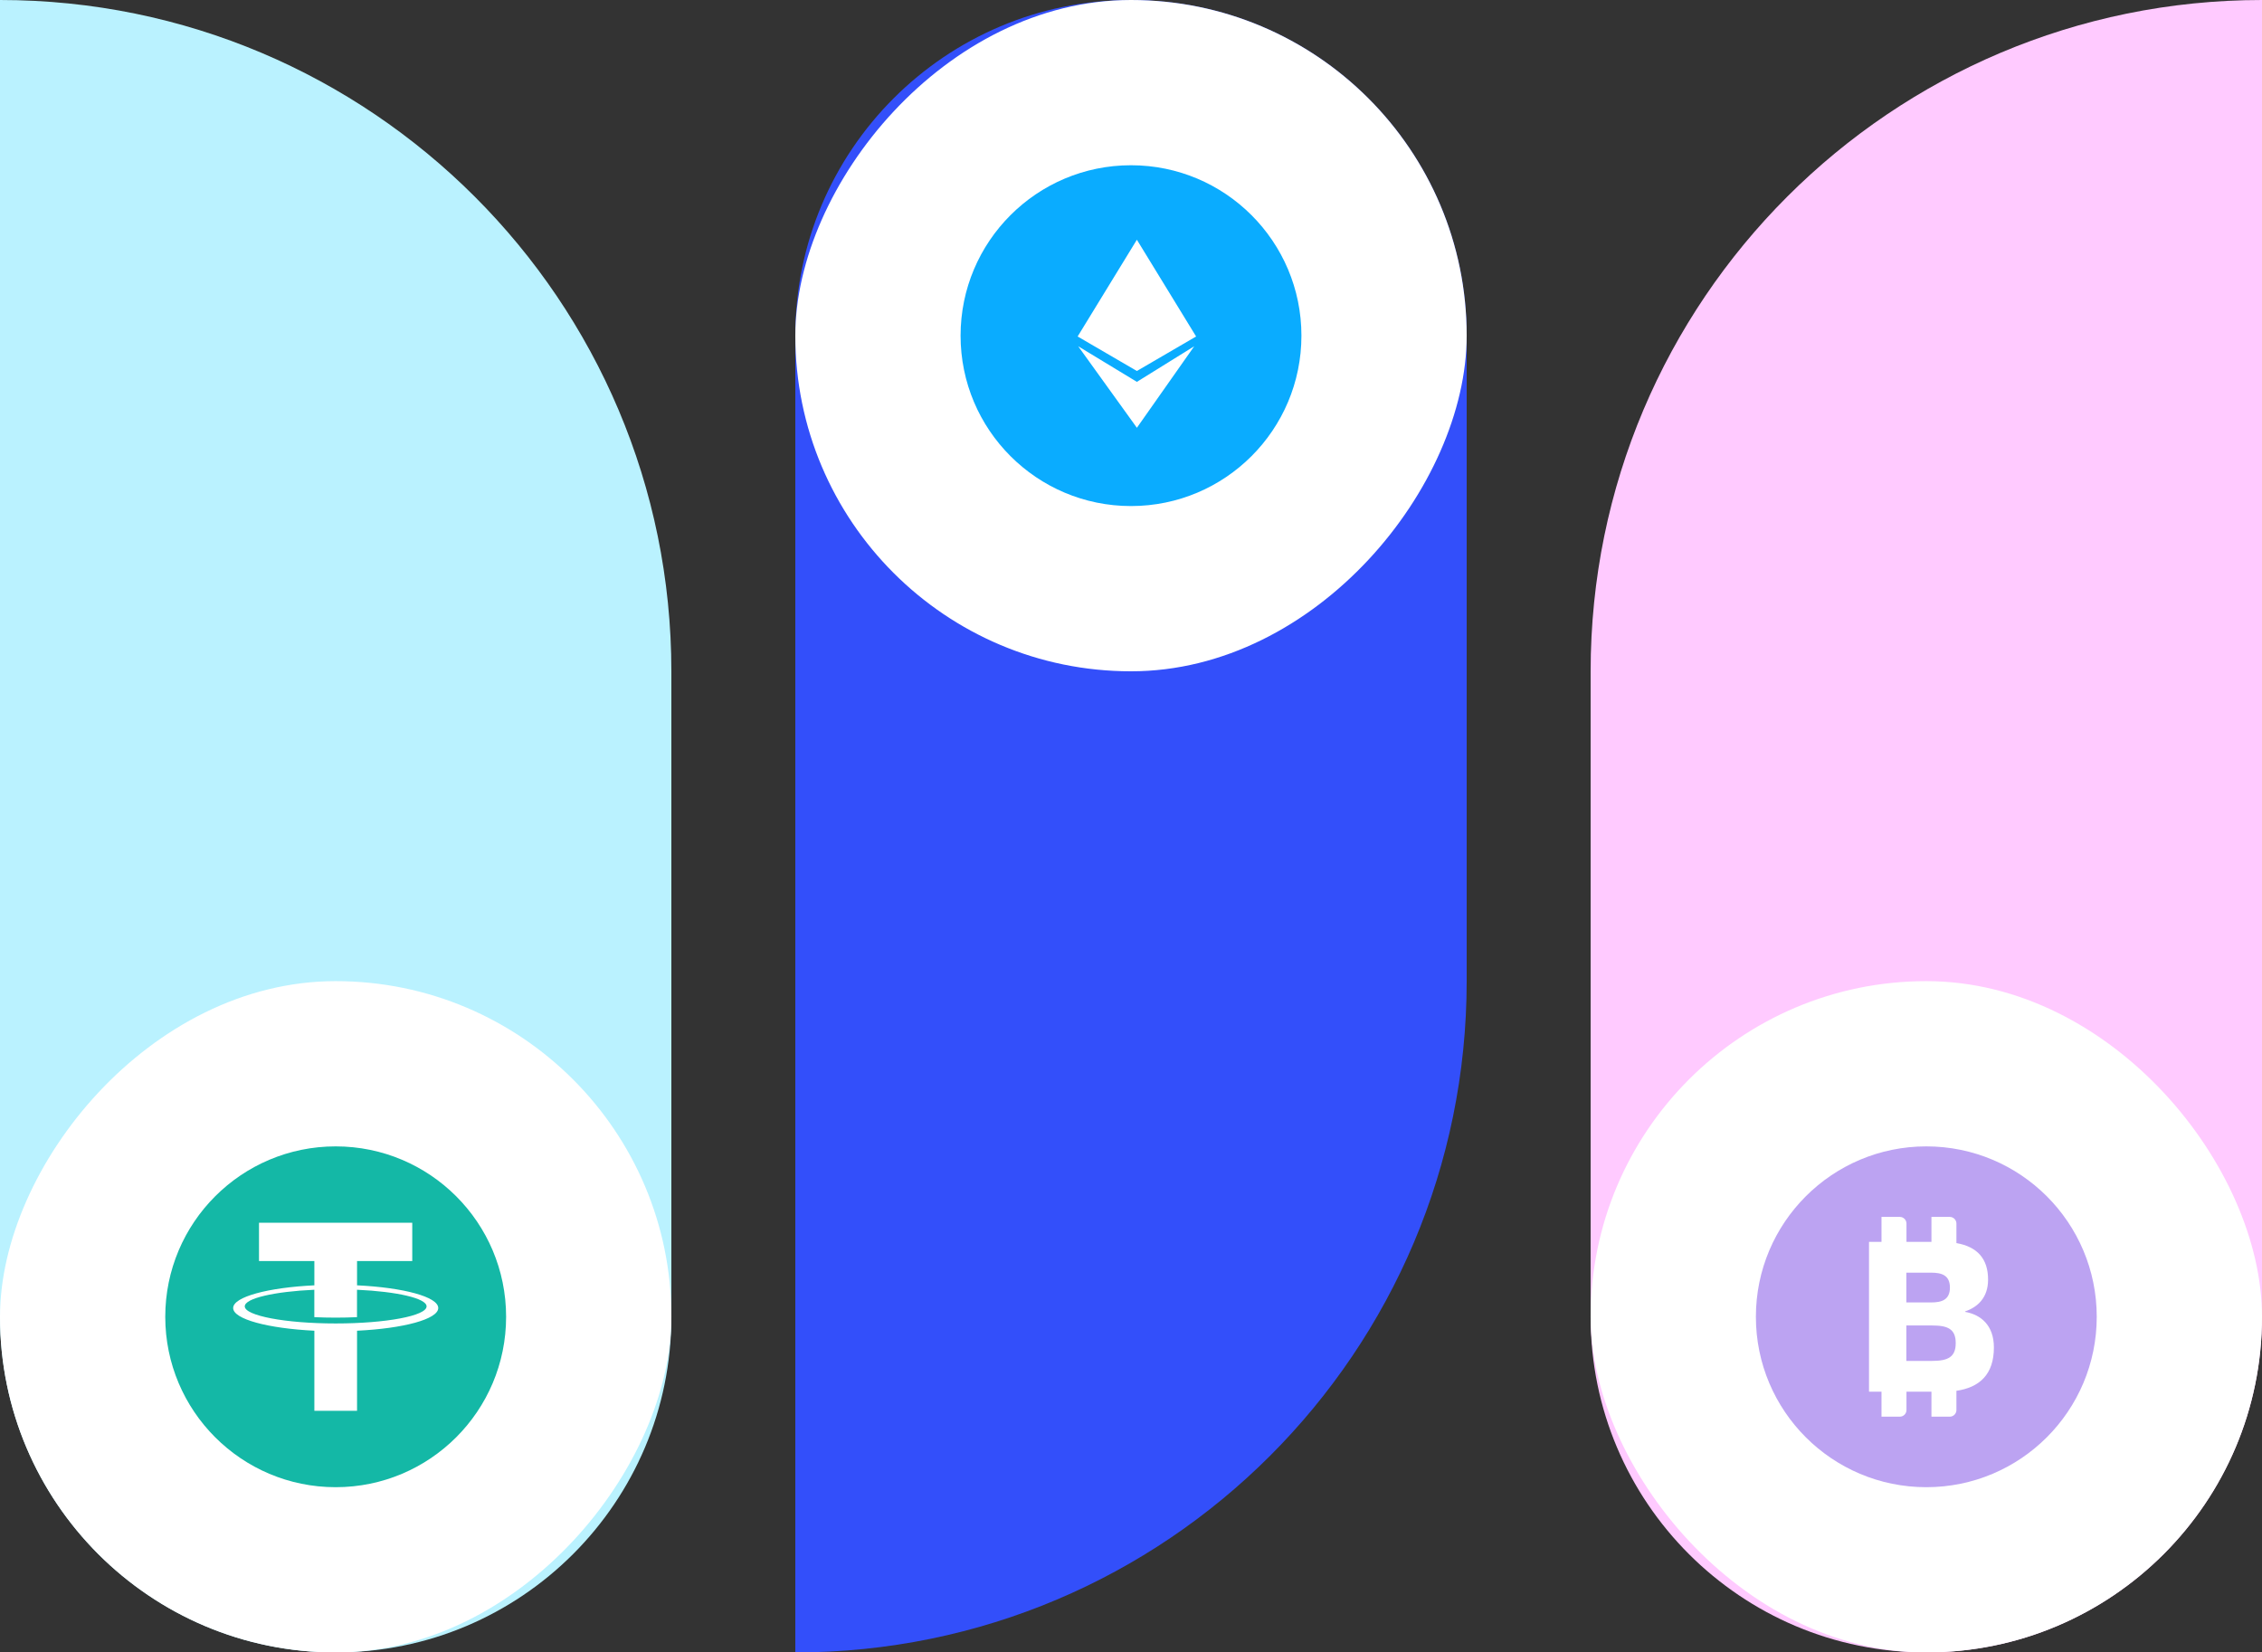
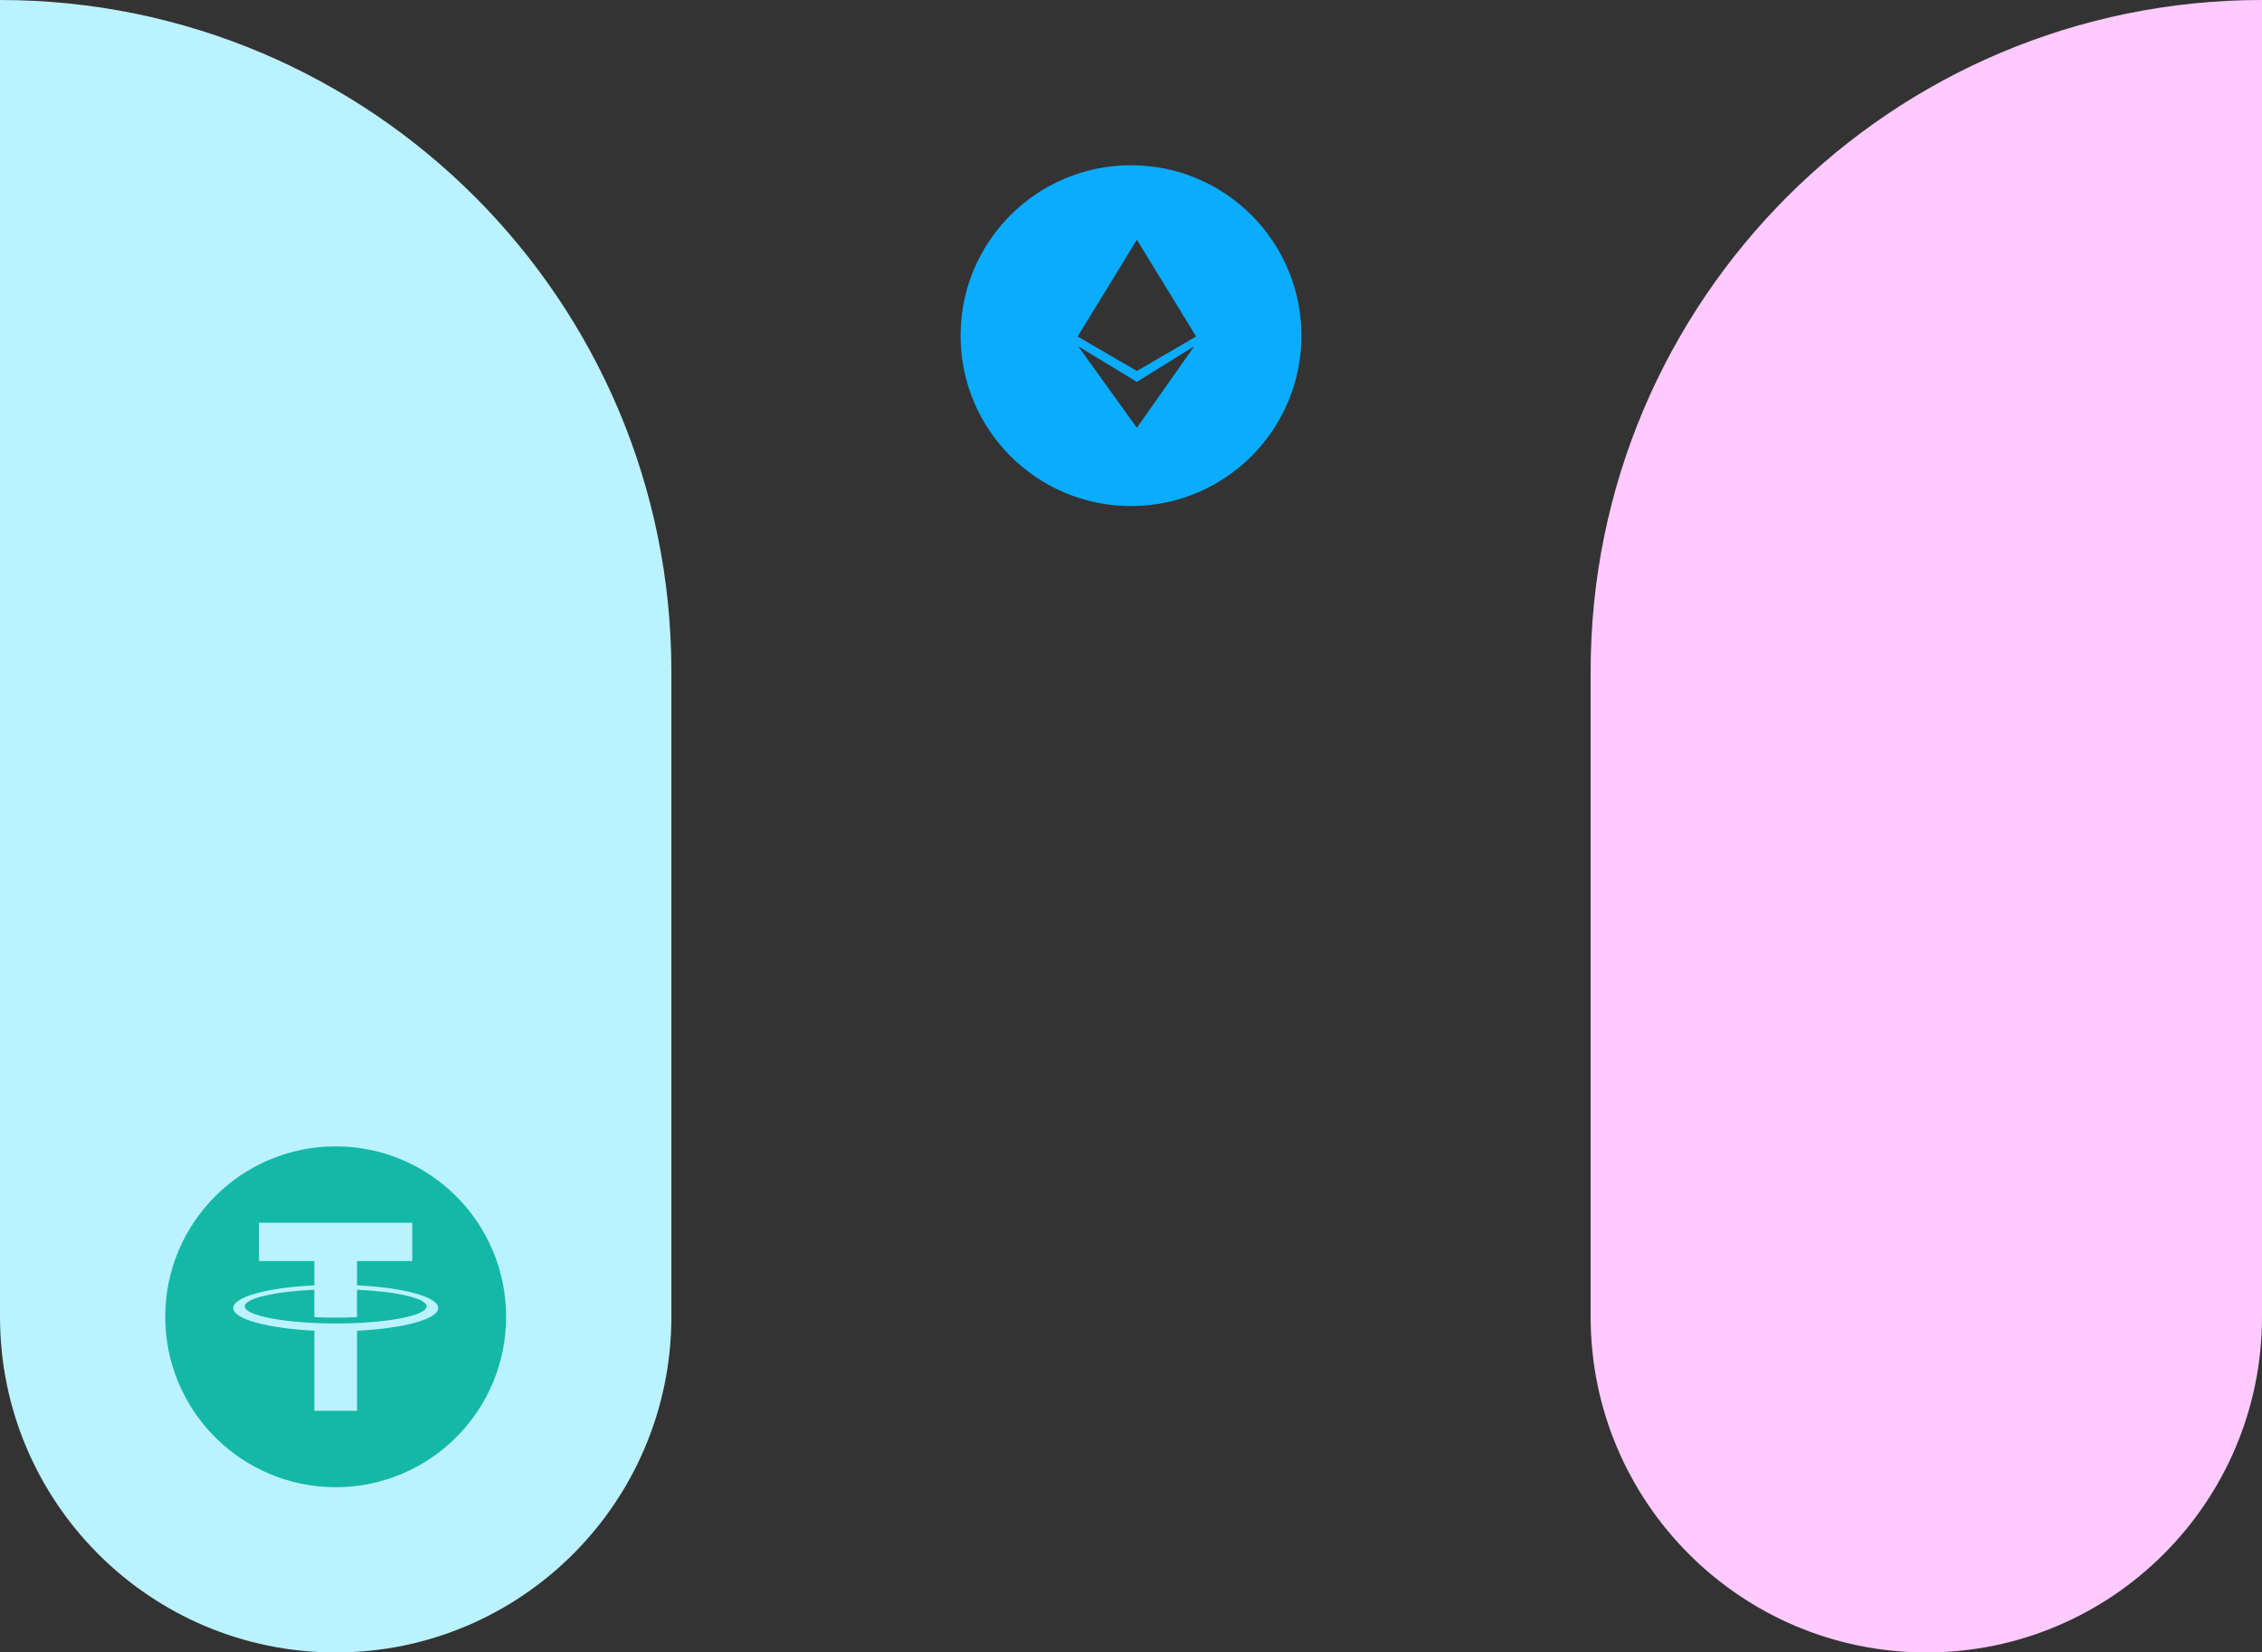
<svg xmlns="http://www.w3.org/2000/svg" width="219" height="160" viewBox="0 0 219 160" fill="none">
  <rect x="0" y="0" width="219" height="160" fill="#333333" stroke="none" />
  <path d="M0 127.5C0 145.449 14.551 160 32.5 160C50.449 160 65 145.449 65 127.5V65C65 29.102 35.898 0 0 0V127.5Z" fill="#BAF2FF" />
-   <rect width="65" height="65" rx="32.5" transform="matrix(1 0 0 -1 0 160)" fill="white" />
  <path fill-rule="evenodd" clip-rule="evenodd" d="M32.5 144C41.613 144 49 136.613 49 127.5C49 118.387 41.613 111 32.5 111C23.387 111 16 118.387 16 127.5C16 136.613 23.387 144 32.5 144ZM34.568 122.104V124.454C39.063 124.67 42.43 125.569 42.43 126.651C42.43 127.733 39.059 128.634 34.568 128.849V136.603H30.436V128.849C25.942 128.627 22.574 127.731 22.574 126.651C22.574 125.571 25.945 124.67 30.436 124.454V122.104H25.076V118.397H39.913V122.104H34.568ZM23.697 126.49C23.697 127.395 27.64 128.146 32.502 128.146C37.365 128.146 41.307 127.404 41.3 126.49C41.3 125.71 38.428 125.057 34.564 124.882V127.536C33.903 127.566 33.208 127.583 32.498 127.583C31.788 127.583 31.097 127.566 30.432 127.536V124.882C26.569 125.057 23.697 125.71 23.697 126.49Z" fill="#14B8A6" />
-   <path d="M77 32.5C77 14.551 91.551 0 109.5 0C127.449 0 142 14.551 142 32.5V95C142 130.899 112.899 160 77 160V32.5Z" fill="#334FFA" />
-   <rect width="65" height="65" rx="32.5" transform="matrix(1 0 0 -1 77 65)" fill="white" />
  <path fill-rule="evenodd" clip-rule="evenodd" d="M126 32.5C126 41.613 118.613 49 109.5 49C100.387 49 93 41.613 93 32.5C93 23.387 100.387 16 109.5 16C118.613 16 126 23.387 126 32.5ZM104.334 32.58L110.069 23.213L115.804 32.58L110.069 35.921L104.334 32.58ZM115.621 33.527L110.07 36.974L104.387 33.527L110.07 41.42L115.621 33.527Z" fill="#0AACFF" />
  <path d="M154 127.5C154 145.449 168.551 160 186.5 160C204.449 160 219 145.449 219 127.5V0C183.101 0 154 29.102 154 65V127.5Z" fill="#FFCAFF" />
-   <rect x="154" y="95" width="65" height="65" rx="32.5" fill="white" />
-   <path fill-rule="evenodd" clip-rule="evenodd" d="M186.5 144C195.613 144 203 136.613 203 127.5C203 118.387 195.613 111 186.5 111C177.387 111 170 118.387 170 127.5C170 136.613 177.387 144 186.5 144ZM183.932 117.828H182.161V120.246H180.952V134.754H182.161V137.172H183.932C184.29 137.172 184.579 136.883 184.579 136.525V134.754H186.997V137.172H188.768C189.126 137.172 189.415 136.883 189.415 136.525V134.667C191.647 134.342 193.043 133.083 193.043 130.473C193.043 128.301 191.757 127.287 190.251 127.023V126.983C191.436 126.577 192.48 125.684 192.48 123.898C192.48 121.874 191.433 120.718 189.415 120.364V118.475C189.415 118.117 189.126 117.828 188.768 117.828H186.997V120.246H184.579V118.475C184.579 118.117 184.29 117.828 183.932 117.828ZM186.977 126.11H184.567V123.229H186.977C187.981 123.229 188.785 123.472 188.785 124.669C188.785 125.866 187.981 126.11 186.977 126.11ZM187.078 131.771H184.567V128.342H187.078C188.584 128.342 189.347 128.687 189.347 130.047C189.347 131.406 188.584 131.771 187.078 131.771Z" fill="#BCA3F2" />
</svg>